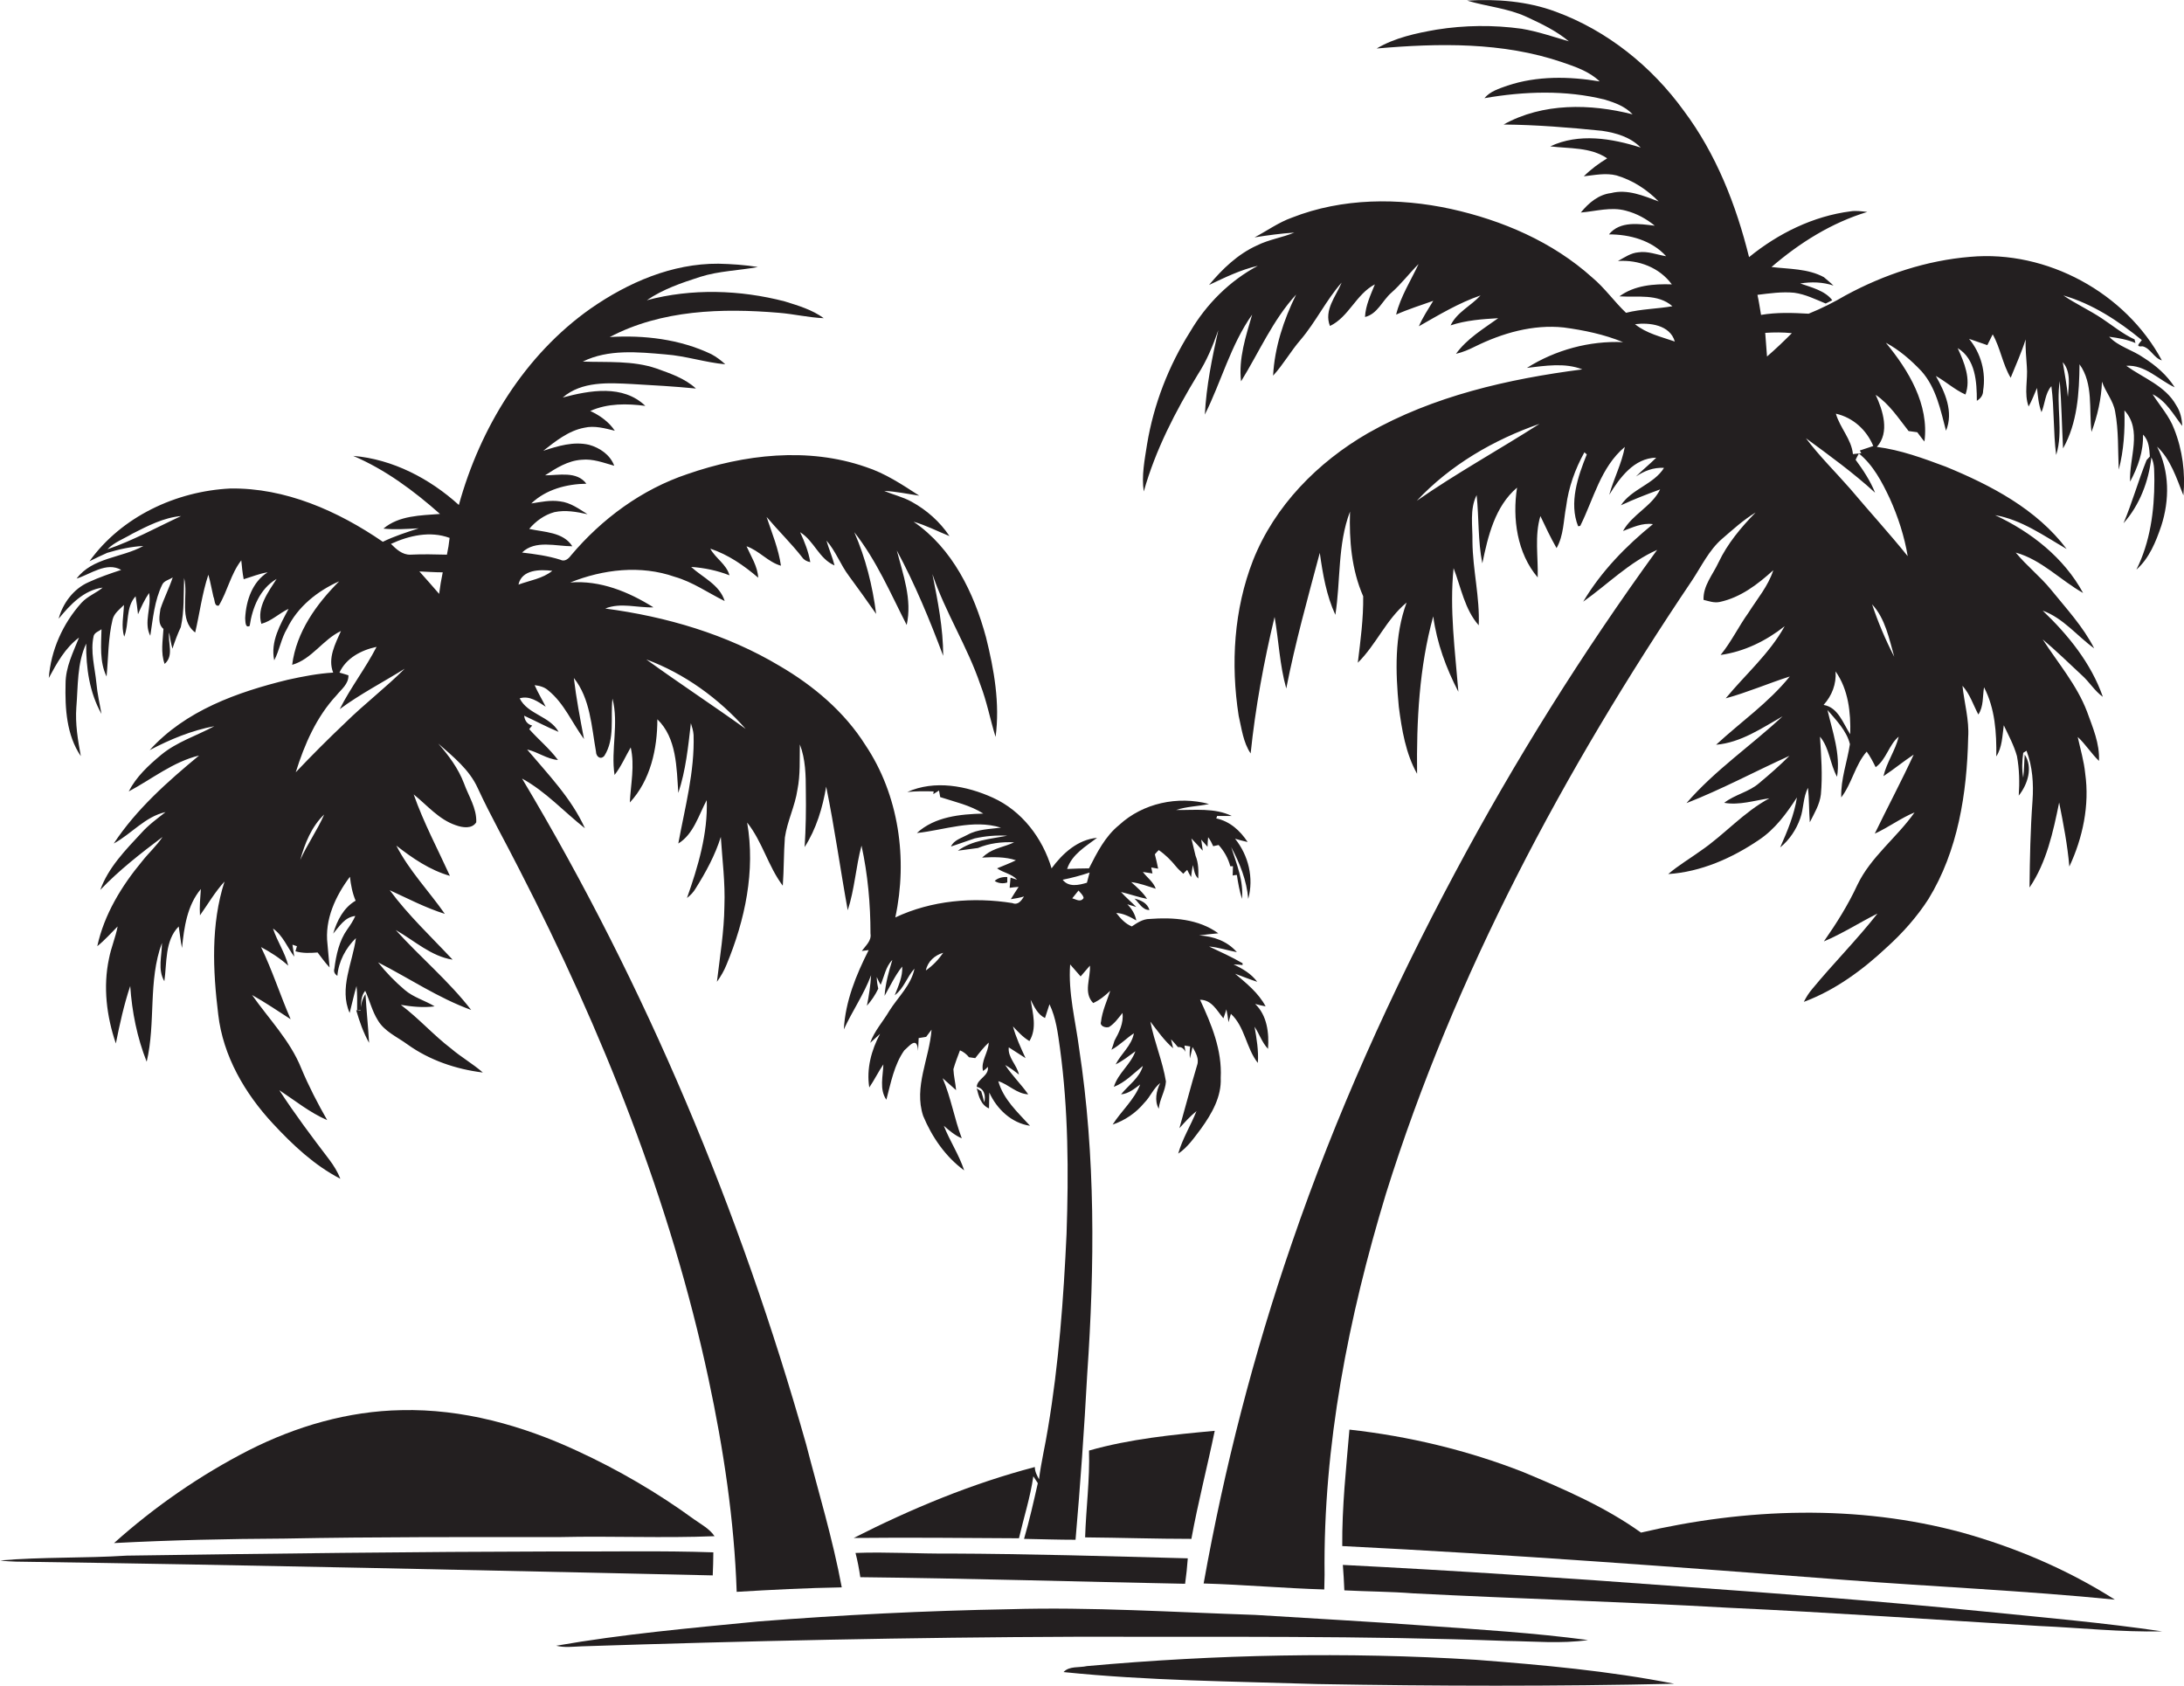
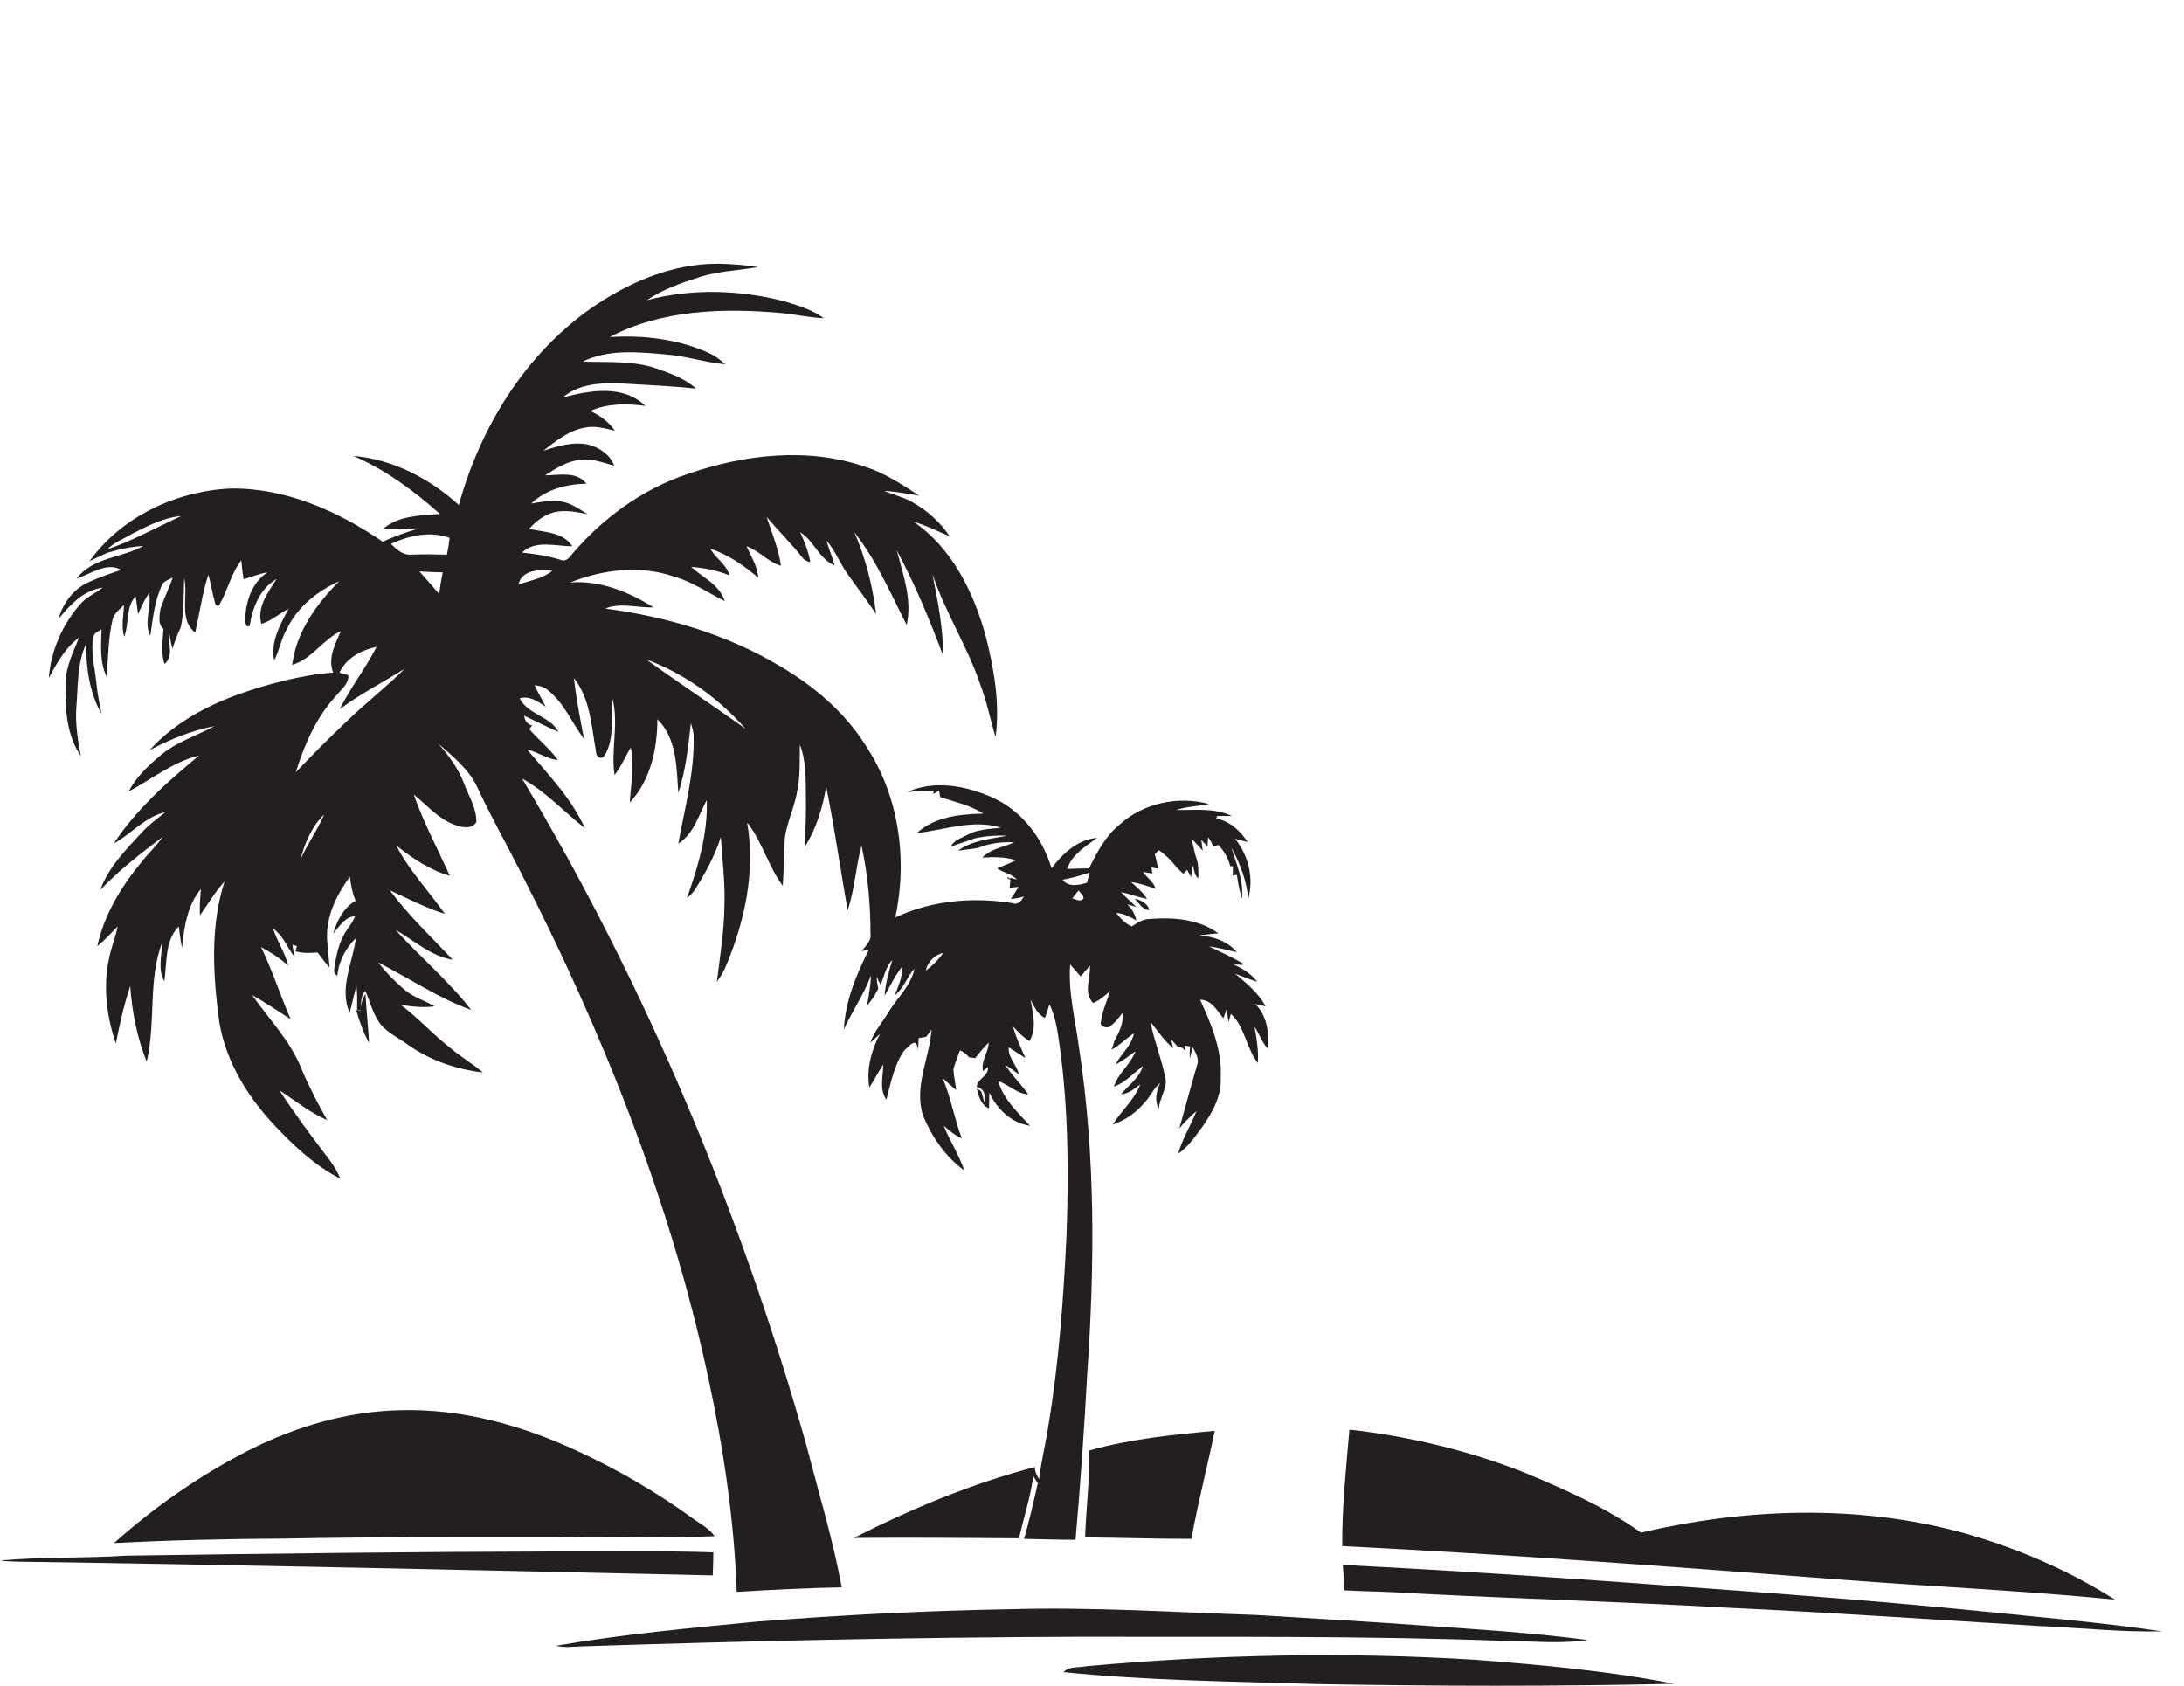
<svg xmlns="http://www.w3.org/2000/svg" version="1.1" id="Layer_1" x="0px" y="0px" viewBox="0 0 729.6 563.2" enable-background="new 0 0 729.6 563.2" xml:space="preserve">
  <g>
-     <path fill="#231F20" d="M729.4,165.5c0.7-7.5-0.3-15.2-3.1-22.2c-1.6-4.3-4.8-7.8-7.2-11.6c4.5,2.2,7,6.8,9.9,10.6   c-0.1-2.4-0.6-4.8-2-6.9c-3.6-6.5-11-9.1-16.7-13.2c6.4-0.4,10.8,4.7,16.2,7.2c-2.6-4.1-6.3-7.3-10.4-9.9c-3.7-2.6-8.4-3.7-11.5-7   c3,0.4,6,0.9,8.8,2.1c-0.1-0.3-0.3-0.9-0.3-1.2c-3.9-1.8-7.3-4.6-10.9-7c-4.2-2.8-8.8-4.9-12.9-7.7c9.7,2.8,18.4,8.5,26.2,14.9   c-0.4,0.8-2.6,2.4,0.3,2.1c2.7,0.7,3.7,3.9,6.4,4.7c-12.1-22.6-38.4-36.9-64-34.6c-14.6,1.2-28.8,5.9-41.7,12.9   c-3.9,2.3-8.1,4.4-12.3,6.1c-5.3-0.3-10.6-0.5-15.9,0.4c-0.4-2.3-0.7-4.5-1.2-6.7c4.1-0.5,8.2-1.1,12.3-0.7   c3.7,0.5,7.1,2.2,10.5,3.6c0.5-0.3,1.7-0.8,2.2-1.1c-2.4-3.2-7-4.3-10.7-5.6c3.7-0.6,7.5-0.5,11.1,0.7c-1-1-2.2-1.9-3.2-2.8   c-5.3-2.9-11.7-2.7-17.5-3.4c9.4-8.1,20.1-14.8,32-18.4c-1.9-0.2-3.8-0.5-5.6-0.2c-12.5,1.6-24.2,7.4-33.9,15.3   C580,68.5,573.3,51.4,562.5,37c-10.7-14.8-25.6-26.8-42.8-33.1c-9.4-3.5-19.7-4.3-29.6-3.7c6.6,2,13.5,2.5,19.8,5.4   c5,2.3,10,4.7,14.2,8.2c-5.2-1.5-10.4-3.3-15.8-4.2c-9.4-1.3-19-1.2-28.4,0.3c-6.9,1.2-13.9,2.7-20,6.3c20.7-1.8,42.1-2.2,62,4.6   c4.4,1.5,9.1,3.1,12.5,6.4c-10.2-1.7-20.9-1.9-30.8,1.4c-2.8,1-5.8,1.9-7.7,4.2c13.3-2.3,27.1-2.8,40.3,0.5c3.3,1,6.8,2.3,9.2,4.9   c-14.1-3.6-30-3.9-43.1,3.4c11,0.1,22,1,32.9,2.1c4.7,0.7,9.5,2.1,12.9,5.6c-9.7-3.1-20.7-4.9-30.2-0.4c6.4,0.8,13.4,0.2,19,4   c-2.8,1.7-5.5,3.7-7.8,6c3.6-0.4,7.3-1.2,10.9-0.3c5.4,1.6,10.2,4.7,14.1,8.7c-5.1-1.9-10.4-4.2-15.9-2.8   c-4.2,0.5-7.5,3.3-10.1,6.5c5-0.4,10.1-2,15.1-0.6c3.5,0.9,6.8,2.7,9.6,5c-5.1-0.6-11.6-1.7-15.3,2.9c7,0,14.3,2,19.1,7.3   c-3.1-0.5-6.2-1.8-9.3-1.3c-2.5,0.2-4.6,1.7-6.8,2.9c6.9-0.5,13.9,2.2,18,7.8c-6-0.2-12.5,0.3-17.5,4c5.9,0.4,12.8-1,17.7,3.3   c-5.1,0.9-10.4,0.9-15.5,2.2c-4-3.8-7.1-8.3-11.3-11.8c-13.2-11.9-30-19.1-47.2-22.9c-17.5-3.8-36.3-3.7-53.1,2.9   c-4.5,1.6-8.3,4.4-12.5,6.6c4.4-0.7,8.8-1.3,13.3-1.6c-4.1,1.7-8.5,2.3-12.5,4.3c-6.4,2.9-11.6,7.9-16,13.2   c5.3-2.5,10.6-5.1,16.3-6.4c-9.4,5-17.2,12.8-22.6,22c-7.2,11.4-12.2,24.3-14.4,37.6c-0.8,5.2-1.9,10.5-1.1,15.8   c3.9-13.9,10.6-26.8,18-39c3-4.6,5.1-9.7,6.9-14.9c-2.1,9.3-4,18.7-4.5,28.2c5.5-11,8.6-23.2,15.8-33.4c-2.1,7.2-4.6,14.7-3.7,22.3   c6-9.7,10.6-20.5,18.4-29c-4.2,8.5-7.2,17.7-7.7,27.1c3.4-3.7,5.9-8.2,9.2-12c5.1-6,8.5-13.2,13.7-19.1c-1.9,4.6-6,9.2-3.9,14.5   c6.3-3,8.7-10.6,15-13.9c-1.4,3.5-3.1,7-3.3,10.9c4.2-1,5.8-5.5,8.8-8.1c3.3-2.9,6-6.5,9.1-9.6c-2.6,5.6-6,10.8-7.5,16.9   c4-1.8,8.2-3.1,12.4-4.6c-1.7,2.8-3.5,5.5-4.8,8.5c6.7-3.8,13.3-7.8,20.6-10.3c-3.2,3.5-7.9,5.6-10,10c5.1-1.7,10.6-2.1,15.9-2.4   c-5,3.6-10.4,6.8-14.1,11.9c2.2-0.5,4.3-1.4,6.3-2.4c9.1-4.5,19.4-7.5,29.7-6.4c6.7,0.9,13.5,2.3,19.8,4.9   c-11.2-0.5-22.6,2.6-32.1,8.6c6.1-0.7,12.7-1.8,18.5,0.5c-24.8,3.2-49.8,8.9-71.6,21.3c-16.8,9.7-31.2,24.3-38.4,42.5   c-6.4,16.4-7.5,34.6-4.8,51.9c1,4.3,1.5,8.9,4,12.6c1.6-15.4,4.4-30.6,8-45.6c1.4,8,1.7,16.1,3.9,23.9c3-15.3,7.2-30.3,11.2-45.3   c1,7.1,2.2,14.2,5.2,20.7c1.8-11.4,0.7-23.5,4.9-34.5c-0.3,9.6,0.5,19.4,4.4,28.3c0.1,7.4-0.9,14.8-1.8,22.2   c6.2-6.1,9.5-14.5,16.3-20.1c-4.1,11.1-3.7,23.2-2.6,34.8c1,7.7,2.3,15.6,6.1,22.4c-0.2-17.6,0.7-35.6,5.4-52.6   c1.2,8.9,4.3,17.3,8.4,25.2c-1.1-13.7-3-27.5-1.6-41.3c2.5,6.5,3.7,13.8,8.4,19.1c0.4-9.3-2-18.5-2.1-27.9c0.1-5.2-1-10.8,1.4-15.6   c0.8,7.6,0.4,15.3,1.9,22.8c1.9-9.1,4.2-19,11.6-25.3c-1.6,10.3,0,21.9,6.9,30c0.2-6.8-1.1-13.9,0.9-20.5c1.7,3.6,3.4,7.2,5.4,10.7   c2.4-4.2,2.3-9.2,3.2-13.9c0.8-6.4,3-12.5,6.1-18.1c0.2,0.2,0.6,0.5,0.8,0.7c-3,7.4-6,16.2-2.9,24c0.2,0,0.6-0.1,0.7-0.1   c4.5-9,6.8-19.6,14.9-26.4c-1,5.5-3.7,10.6-5.2,16c3.5-5.7,8.3-12.3,15.7-12.4c-2.2,2.2-4.6,4.1-6.8,6.3c2.8-1.9,5.9-3.1,9.4-2.9   c-3.4,5.5-10.8,7-14.4,12.5c4.3-2,8.7-3.7,13.1-5.3c-2.8,5.7-9.3,8.3-12.4,13.9c3.2-1.2,6.4-2.8,10-2.3c-9,7.3-17.3,15.8-23.3,25.9   c8.2-5.8,15.4-13.2,24.7-17.3c-25,34.4-47.6,70.5-67.6,108c-21.2,39.7-39.8,80.9-54.4,123.5c-12.8,37.1-22.6,75.2-29.5,113.8   c13.5,0.4,26.9,1.6,40.3,2c0-1.6,0.1-3.3,0.1-4.9c-0.5-43.2,8-86.1,20.5-127.3c22.9-73.2,59.5-141.4,102.2-204.8   c3.2-4.8,5.7-10.2,10.1-14c3.6-3.1,7.1-6.3,11.2-8.8c-4.9,5-9.4,10.4-12.4,16.7c-1.9,4.1-5.2,7.8-5,12.5c1.7,0.4,3.5,1.1,5.4,0.7   c7-1.5,12.7-5.9,17.9-10.6c-1.7,5.3-5.4,9.6-8.3,14.2c-3.3,4.6-5.7,9.7-9.3,14.1c7.9-1.1,15.2-4.7,21.4-9.6   c-5.1,9.2-13.1,16.1-19.7,24.1c7.3-2,14.2-5,21.4-7.3c-7.1,8.8-16.4,15.2-24.6,22.8c8.2-0.7,15.2-5.5,22.2-9.5   c-10.5,9.8-22.6,18-32.1,29c11.8-4.6,22.9-10.6,34.4-15.8c-3.2,3.2-6.6,6.2-10.1,9.1c-3.4,3-8.1,3.8-11.7,6.6   c5.1,0.9,10.1-0.8,15.1-1.5c-8.6,4.6-15,12.1-22.9,17.5c-3.6,2.6-7.5,4.9-10.9,7.8c10.9-0.7,21.3-5.3,30.3-11.4   c5.4-3.6,9.2-8.8,12.7-14.2c-0.9,5.8-3.2,11.3-5.6,16.7c3.1-2.5,5.4-6,6.7-9.7c1.2-3.3,0.9-7,2.6-10.2c0.4,3.8,0.3,7.7,0.6,11.5   c1.5-3,3.3-5.9,3.7-9.3c0.6-6.4,0.1-12.9-0.3-19.3c3.2,3.8,3.3,9.1,5.7,13.4c1.2-7.6-1.5-15-3.2-22.3c2.9,3.4,6.4,6.9,7.5,11.4   c-0.9,5.9-3.1,11.7-2.9,17.8c3.6-4.7,4.6-10.8,8.5-15.3c1.2,1.6,2.1,3.4,3,5.2c3.6-2.6,4.4-7.5,7.7-10.2c-1.1,4.6-4,8.5-5.1,13.2   c3.5-2.3,6.6-4.9,10.1-7.2c-4.1,8.9-8.7,17.5-13,26.4c4.6-2.1,8.7-5.2,13.3-7.1c-5.9,8.4-14.6,14.8-19.1,24.2   c-3.1,6.7-7,12.9-11.2,18.9c6.2-2.6,11.9-6.3,17.9-9.3c-6.9,8.8-14.8,16.7-21.8,25.2c-1.1,1.3-2,2.7-2.8,4.3   c10.5-3.9,19.7-10.7,27.8-18.3c5.2-4.7,10-10.1,13.8-16c9.9-16.1,12.9-35.4,13.3-54c0.4-5.9-1.3-11.5-1.9-17.3   c2.5,2.8,3.6,6.4,5.3,9.6c1.8-2.7,1.4-6.1,1.9-9.1c3.7,7.1,4.2,15.2,4.1,23.1c2-3.1,2-6.9,2.5-10.4c1.6,3.4,3.4,6.7,4.4,10.3   c0.8,4.3,0.9,8.8,0.6,13.2c3-3.8,4.8-9.4,2-13.7c-0.2,2.5-0.2,5.1-0.5,7.7c-0.5-2.7-0.4-5.5,0-8.3c0.3-0.2,0.8-0.5,1.1-0.7   c2,5.3,2.4,11,2,16.7c-0.7,9.6-0.9,19.3-1,29c5.7-8.4,7.9-18.6,9.9-28.4c1.4,7.1,2.8,14.2,3.4,21.4c4.5-9.6,6.8-20.5,5.3-31.1   c-0.4-4.1-1.6-8.1-2.5-12.2c2.6,2.4,4.5,5.5,7.1,8c0.3-5.8-2.1-11.2-4-16.5c-3.4-8.9-9.7-16.2-14.8-24.1c4.5,3.8,8.7,7.9,13,11.9   c2.6,2.3,4.3,5.3,7.1,7.3c-3.9-11.2-11.6-20.7-20.1-28.8c6.9,2.5,11.4,8.4,17.2,12.6c-3.7-7.3-9.4-13.4-14.5-19.7   c-3.6-4.4-8.1-7.9-11.7-12.3c8.6,2.4,14.9,9.2,22.5,13.5c-6.4-11.8-17.4-20.4-29.4-26c8.8,1.5,16.3,6.9,23.9,11.3   c-10-13.3-25.3-21.3-40.4-27.5c-7.5-2.8-15.1-5.6-23-6.6c4.4-4.9,2-12.2-0.4-17.4c4.6,3.1,7.6,7.8,11,12.1c0.7,0.1,2.2,0.3,2.9,0.4   c0.8,1,1.5,2.1,2.4,3.1c1.6-12.4-5.3-23.8-12.9-33c4.5,2.4,8.4,5.8,11.9,9.5c4.9,5.5,6.4,13,8.2,19.9c2.6-6.3-0.3-12.8-3.4-18.3   c3.4,1.9,6.3,4.6,9.9,6.2c1.9-5.2-0.4-10.7-2.6-15.5c6,3.6,6.4,11.4,6.4,17.6c1.3-0.8,2.1-1.9,2.1-3.4c1-6.1-0.7-12.5-4.7-17.3   c2,0.7,4.1,1.4,6.1,2.1c0.6-1.2,1.2-2.4,1.8-3.6c2.6,4.6,3.3,10,6,14.5c1.7-4.2,3.6-8.4,5-12.8c-0.1,3,0.2,6,0.4,9   c0.4,4.5-1,9,0.6,13.4c1.1-2,1.9-4.1,2.8-6.2c0.3,2.7,0.5,5.5,1.5,8.1c1.2-2.9,1.2-6.3,3.3-8.7c1,7.6,0.6,15.3,1.6,23   c2.5-8-0.1-16.5,1.2-24.7c0.6,7.5,0.7,15,1.1,22.5c4.8-8.5,5.4-18.5,5.5-28.1c4.7,6.5,3.1,15.1,4,22.6c2-5.4,3.3-11.1,3.5-16.8   c1.2,3.5,3.8,6.4,4.4,10c1.2,6.4,0.9,12.9,1.2,19.4c1.7-6.4,2.1-13.2,1.9-19.8c6.1,6.6,1.5,16,1.9,23.8c2.6-4.8,4.5-10.2,4.3-15.7   c2,1.9,2.1,4.7,2.3,7.3c-0.3,0.3-0.8,0.9-1.1,1.2c-2.8,7-4.8,14.2-7.7,21.1c5.4-6.1,8.4-14,9.3-22c1.2,2.4,0.9,5.1,1,7.7   c0,10.2-1.4,20.6-6,29.8c4.3-3.8,6.5-9.3,8.3-14.6c2.8-8.6,2.8-18.3-1.4-26.5C725.1,153.4,727.1,159.7,729.4,165.5z M473.3,167.3   c11.1-11.9,25.7-20.4,41-25.7C500.7,150.3,486.5,158.1,473.3,167.3z M546.2,108.3c4.8-0.6,11.7,0.2,13.3,5.8   C554.9,112.5,550,111.4,546.2,108.3z M590.3,119.1c-0.2-2.6-0.4-5.3-0.6-7.9c3-0.2,5.9-0.2,8.9,0.1   C595.9,114,593.2,116.6,590.3,119.1z M625.8,149c-1.5,0.5-3,1-4.5,1.5l0.5,0.9c-0.9,0.1-1.9,0.2-2.8,0.3c-0.5-5-4.3-8.7-5.7-13.5   C619.1,139.5,623.6,143.7,625.8,149z M618.1,245.3c-2.4-3.6-4-9-8.9-9.8c2.8-3.1,4.3-7,4-11.2C617.5,230.4,618.3,238,618.1,245.3z    M625.4,201.9c4.4,4.7,5.7,11.5,7.4,17.5C629.9,213.8,627.4,207.9,625.4,201.9z M631.3,166.5c2.8,6.2,4.9,12.7,6,19.3   c-6.2-7.7-12.9-15-19.2-22.5c-4.9-5.6-10.3-10.9-14.8-16.9c7.9,5.8,15.9,11.6,23.1,18.2c-1.6-4-4-7.6-6.5-11   c0.3-0.7,0.7-1.4,1.1-2.1C625.8,155.4,628.7,161,631.3,166.5z M690.8,132.6c-0.3-3.9-1.1-7.8-1.7-11.6   C691.9,124.2,691.1,128.7,690.8,132.6z" />
    <path fill="#231F20" d="M27.2,201.4c-6.2,6.9-10.2,15.8-10.9,25.1c2.7-5,5.5-10.1,10.1-13.5c-2,5-4.5,9.9-4.5,15.4   c-0.2,8.2,0.3,17.2,5.1,24.2c-1-5.4-1.9-10.8-1.5-16.3c0.6-7.1,0.2-14.7,3.3-21.3c-0.1,8.1,1.1,16.4,5.1,23.5   c-0.6-3.4-1.4-6.8-1.7-10.3c-0.5-5.2-2.1-10.6-0.9-15.8c0.4-1.2,1.8-1.5,2.6-2.2c-0.1,5.2-0.7,10.9,1.7,15.8c0.6-6.3,0.5-12.8,2-19   c0.5-2.1,2.3-3.4,3.8-4.9c-0.1,3.5-1,7.2,0.1,10.6c1.7-4.4,0.4-9.8,3.8-13.5c0.3,2,0.6,4,0.8,6c1.1-2.5,2.2-4.9,3.7-7.1   c0.9,4.8-1.9,9.8,0.4,14.3c0.9-5.8,1.4-11.8,4-17.1c0.6-1.3,2.3-1.6,3.5-2.4c-1.2,3.6-2.9,6.9-4.1,10.5c-0.3,2.2-1,5,1,6.7   c-0.2,3.9-1,7.9,0.4,11.7c3.2-2.8,1-7,1.5-10.5c0.3,1.8,0.6,3.6,1.1,5.4c0.8-2.4,1.7-4.9,2.8-7.2c1.2-5.4,0.9-11,1.1-16.4   c1.5,5.9-1.9,13.9,3.7,18.2c1.5-6.4,2.3-13,4.4-19.3c0.7,2.4,1.1,4.9,1.7,7.4c0.5,0.9,0.2,3.3,1.8,2.9c2.9-4.8,4-10.6,7.5-15.1   c0.2,2.1,0.4,4.2,0.8,6.3c2.7-0.8,5.3-1.9,8-2.3c-5.1,3.2-7.2,9.4-7.5,15.3c0.1,0.8-0.1,3.5,1.5,2.6c0.9-6.1,3.4-12.4,9-15.7   c-2.8,4.4-6.7,9.5-5.1,15c3.4-0.9,5.9-3.5,9.1-5c-2.8,5.3-6.1,10.9-4.8,17.2c1.8-3.4,2.3-7.3,4.3-10.6c3.5-7.3,10.2-12.6,17.4-15.8   c-7.6,7.6-14.3,16.9-15.7,27.9c6.6-1.9,10.2-8.4,16.3-11.3c-1.9,4.3-4.5,9.1-2.6,13.9c-5.1,0.3-10.2,1.3-15.2,2.4   c-16.8,4.1-34.2,10.3-46.1,23.5c6.8-3.6,14.1-6.6,21.6-8c-5.9,3.2-12.5,5.2-17.8,9.6c-4.2,3.5-8.3,7.3-10.8,12.2   c7.7-4.1,14.8-9.9,23.5-12C56,261.1,45.6,270.3,38,281.8c5.9-3.2,10.5-9,17.3-10.5c-2.8,2.2-5.7,4.3-8.1,7   c-5.3,5.7-11,11.5-13.7,19c6.3-6.6,13.5-12.2,20.8-17.7c-2,3-4.6,5.3-6.8,8.1c-6.9,8.3-12.7,17.8-15,28.4c2.5-2,4.6-4.4,6.8-6.6   c-0.7,3.7-2.2,7.1-2.9,10.8c-2,9.4-0.8,19.2,2.3,28.3c1.3-6.5,2.7-12.9,4.8-19.2c0.6,8.7,2.3,17.2,5.5,25.3   c3.1-13.1,0.4-27,5.1-39.7c0,4.3-1.5,8.9,0.8,12.8c0.9-6.2,0.1-13.5,4.8-18.3c0.4,2.4,0.6,4.8,1.1,7.2c0.7-6.9,1.7-14.2,6.3-19.7   c-0.2,2.9-0.5,5.8-0.3,8.8c2.7-3.8,5-7.8,8.2-11.3c-4.6,14.3-3.9,29.7-2.1,44.4c1.6,13.9,8.9,26.4,18.3,36.5   c6.6,7.1,13.8,13.9,22.5,18.4c-0.9-2.3-2.2-4.4-3.7-6.4c-5.8-7.6-11.5-15.2-16.7-23.2c5.3,3.5,10.2,7.5,16,10   c-3.2-5.6-6.2-11.4-8.7-17.4c-3.7-9.2-10.8-16.4-16.4-24.4c4.4,2.5,8.6,5.3,12.9,8.1c-3.5-8-6.1-16.3-9.9-24.1   c3.2,1.7,6.3,3.7,9.1,6.2c-1.1-4.4-3.7-8.1-5.1-12.4c3.3,2.3,4.8,6.3,7.1,9.4l-0.6-4c0.4,0.1,1.1,0.4,1.5,0.5   c-0.1,0.4-0.4,1.3-0.5,1.7c2.4,0.7,4.9,0.6,7.4,0.4c1.3,1.7,2.5,3.4,4,5c-0.2-2.6-0.5-5.2-0.7-7.8c-1-8.2,2.7-16.1,7.5-22.5   c0.3,2.7,0.8,5.4,1.9,8c-4,2.3-6.2,6.6-7.5,11c2.1-2.4,3.8-5.5,7.4-5.9c-0.7,1.6-1.7,3.1-2.7,4.5c-2.7,3.8-3.7,8.5-4.3,13.1   c-0.3,1,0.1,1.8,1,2.4c0.4-4.8,2.8-9.3,6.2-12.6c-1.1,8.2-5.7,16.8-2.1,25c0.8-3,1.4-6,2.3-9c0.3,2.7,0.2,5.5,0.2,8.2l1.3-0.2   c0-2.2-0.1-4.6,1.4-6.4c1.5,3.2,2.3,6.8,4.2,9.8c2.2,3.8,6.5,5.6,9.9,8.1c7.4,5.3,16.2,8.3,25.2,9.4c-3.3-2.9-7.2-5.1-10.6-8   c-5.9-4.5-10.8-10.1-16.8-14.6c3.7,0.6,7.5,1,11.3,0.5c-3.3-2-7.1-3-10-5.5c-3.3-2.8-6.3-5.9-8.9-9.2c10.4,5.3,20.1,11.9,31.1,15.9   c-7.5-9.7-17-17.6-25.2-26.7c6.2,3.5,11.8,8.8,19,9.9c-7.1-7.6-14.8-14.8-21-23.2c6.1,2.8,12,5.9,18.4,7.9   c-5.3-7.6-11.9-14.4-16.2-22.8c5.4,4.2,11.2,8.2,17.9,10.1c-4.1-9-8.8-17.8-12.1-27.2c4.5,3.6,8.4,8.4,14.1,10.3   c2.2,0.8,5.4,1.3,6.8-1c0.2-4.7-2.6-8.8-4.1-13c-1.9-5-5.1-9.3-8.6-13.3c5,4.4,10.4,8.7,13.2,14.9c4.3,9.3,9.3,18.1,13.9,27.2   c27.7,53.9,50.5,110.8,63.2,170.2c5,23.4,8.6,47.2,9.4,71.1c11.7-0.7,23.4-1.3,35.1-1.5c-3-16.2-7.8-31.9-11.9-47.8   c-22-77.8-53.4-153-94.9-222.4c7.9,4.3,14,11.1,21,16.6c-4.5-10-12.3-18-19.3-26.3c3.6,0.8,6.6,3.2,10.3,3.5   c-2.8-3.8-6.5-6.8-9.6-10.3c0.3-0.4,0.6-0.8,1-1.2c-1.6-0.4-2.5-1.6-2.7-3.3c3.9,1.8,7.6,3.8,11.5,5.4c-2.9-5.3-10.3-5.8-13-11.2   c3.3-1,6.1,1.1,8.7,2.8c-1.2-2.4-2.6-4.7-3.7-7.2c1.6,0.2,3.3,0.6,4.6,1.8c5.3,4.3,7.9,10.8,11.9,16.2c-1.3-6.8-2.6-13.6-3.4-20.4   c5.5,6.9,5.9,16.2,7.4,24.6c0,1.6,1.5,2.9,2.8,1.4c3.6-5.7,2-12.7,2.7-19.1c2.2,8.4-0.6,17.1,0.7,25.5c2.2-2.8,3.6-6.1,5.4-9.2   c1.4,6.1,0,12.3-0.3,18.4c6.9-7.4,9.2-17.9,9.2-27.8c6.5,6.3,6.4,16.1,7,24.6c2.5-7.5,3.3-15.5,4.2-23.3c0.4,1.3,0.8,2.5,0.9,3.9   c0.4,12.3-2.9,24.3-5.1,36.3c5.1-3.1,6.8-9.5,9.5-14.5c0.4,11.2-2.9,22.2-6.6,32.7c1.2-0.9,2.2-2,2.9-3.2   c3.4-5.4,6.5-11.1,8.4-17.2c0.5,7.7,1.5,15.3,1.2,23.1c-0.1,8.5-1.5,16.9-2.5,25.3c1.3-1.8,2.4-3.7,3.2-5.7   c6.2-14.9,9.7-31.4,6.9-47.5c5.1,6.4,7,14.6,11.9,21.1c0.4-5.4,0.3-10.8,0.7-16.1c0.8-5.5,3.4-10.5,4.2-16c1-5,0.7-10.1,0.8-15.1   c1.9,4.9,2,10.3,2,15.5c0.1,6.3,0,12.6-0.4,18.8c3.9-6.1,6-13.1,7.2-20.2c2.8,13.7,4.7,27.5,7.2,41.3c2.3-7,2.7-14.5,4.6-21.6   c2.1,9.6,3,19.5,3,29.4c0.4,2.4-1.6,4-2.9,5.8l2.3-0.3c-4.2,8.3-7.8,17.1-8.3,26.5c2.8-6.1,6.7-11.7,9.1-18.1   c-0.2,3.4-0.7,6.8-1.4,10.2c1.5-1.7,2.8-3.6,3.8-5.7c-0.3-1.3-0.5-2.6-0.5-3.9c0.4,0.9,0.8,1.8,1.3,2.6c1.2-2.8,1.7-6.1,3.9-8.3   c-1.2,3.9-2.3,7.9-2.6,12c1.9-3.3,3.5-6.8,5.9-9.8c0.2,3.4-1.3,6.5-2.5,9.6c3.1-2.3,4.1-6.2,6.6-8.9c-1.1,5.5-5.5,9.5-8.4,14.1   c-2.1,3.6-5,6.7-6.4,10.7l3.3-3c-2.9,5.4-4.6,11.7-3.6,17.9c1.7-2.5,3-5.2,4.7-7.7c-0.1,3.9-1.4,8.3,1,11.8   c1.5-5.6,2.6-11.7,6-16.5c1.5-1.2,4.3-5.1,4.6,0.2c0-1.1,0.2-3.3,0.2-4.3c0.6-0.1,1.8-0.3,2.5-0.4c0.6-0.8,1.2-1.6,1.8-2.4   c-0.7,9.6-6,19.1-2.8,28.8c2.9,7,7.5,13.7,13.7,18.2c-1.7-5.2-4.8-9.8-6.8-14.9c1.8,1.6,3.7,3.2,6,4.2c-2.5-6.6-3.6-13.6-6.4-20.1   c1.5,1.3,3,2.7,4.5,4c-0.2-2.4-0.8-4.7-0.9-7c0.6-2.1,1.4-4.2,2.2-6.3c1.2,0.5,2.2,1.3,3,2.3c0.5,0.1,1.6,0.2,2.1,0.3   c1.4-1.8,2.8-3.6,4.5-5.2c-0.1,3.3-2.7,6.2-1.9,9.5c0.6-0.4,1.1-0.8,1.6-1.4c0.5,3.1-3.6,4-3.7,6.7c2.5,0.5,3.1,3,2.5,5.2   c-0.2-0.9-0.7-2.8-1-3.7l-1.5-1c0.6,2.5,1.4,5.6,4.1,6.7c0-1.8,0.1-3.5,0.1-5.3c2.5,5.5,7.4,10.2,13.6,11.1   c-4.1-4.5-8.9-8.8-10.6-14.9c3.5,1.1,6.1,4.2,10,4.4c-2.4-3.4-5.4-6.3-7.7-9.8c1.6,0.9,3.1,2,4.6,3.2c-0.7-3.3-3.8-5.7-3.4-9.1   c1.9,1.2,3.7,2.4,5.6,3.6c-1.6-3.5-3.2-6.9-4.2-10.6c1.7,1.8,3.3,3.6,5.5,4.9c2.6-4.3,1.1-9.3,0.4-13.8c1.2,2.3,2.3,4.9,4.8,6.1   c0.5-1.5,1-3.1,1.5-4.6c2.2,4.6,2.8,9.7,3.5,14.7c2.8,20.6,2.9,41.4,2.2,62c-1,21.7-2.6,43.5-6.2,64.9c-0.9,5.7-2.3,11.4-3,17.1   c-0.7-1.3-1.4-2.6-1.4-4.1c-21,5.5-41.2,13.9-60.5,23.7c18.4-0.2,36.8,0,55.2,0.1c1.6-6.9,3.8-13.7,4.8-20.7c0.5,0.8,1,1.5,1.5,2.3   c-1.4,6.2-2.8,12.4-4.6,18.6c5.7,0.1,11.5,0.3,17.2,0.3c1.6-18.4,2.9-36.8,3.9-55.3c2.5-36.2,2.8-72.8-2.7-108.8   c-1.2-9.3-3.7-18.6-3-28.1c1.2,1.3,2.3,2.7,3.5,4c1-1.2,2.1-2.4,3.1-3.6c0.3,4.2-2.3,9,1.1,12.5c2.2-1,4-2.5,5.7-4.1   c-1.1,3.4-2.7,6.8-3.1,10.4c-0.5,1.4,1.6,2.1,2.7,1.7c1.9-1.2,3.1-3,4.5-4.7c0.4,3.4-1.1,6.4-2.7,9.3c-0.3,1-0.6,2-1,3   c2.8-1.5,4.9-3.8,7.5-5.5c-0.8,4.2-4.3,6.8-6.1,10.4c2.4-1.2,4.4-2.8,6.6-4.4c-1.6,4.5-5.8,7.3-7.2,11.9c3.8-1.5,6.6-4.5,9.7-7   c-1.1,4-4.8,6.4-7.3,9.5c2.5-0.2,4.5-1.9,6.4-3.3c-2,5.2-6.3,8.8-9.2,13.4c4.1-1.4,7.8-3.9,10.6-7.3c2-2,3-4.8,5.3-6.6   c-1.3,2.6-2,5.9-0.5,8.6c0.3-3.2,2.2-5.9,2.4-9.1c-1.1-6.8-3.9-13.2-5.2-20c2.4,3.1,4.6,6.3,7.6,8.9c-0.2-0.8-0.5-2.3-0.7-3   c0.6,0.6,1.7,1.9,2.3,2.6c1.2-0.1,2,0.5,2.5,1.6c-0.1-0.5-0.2-1.6-0.3-2.1c0.5,0.1,1.5,0.2,1.9,0.3c-0.2,1.3-0.2,2.7-0.1,4   c0.2-0.9,0.7-2.8,0.9-3.8c1,1.8,2.3,3.9,1.5,6.1c-2.1,7-3.9,14-5.9,21c1.8-2,3.6-4,5.7-5.7c-1.9,4.8-4.7,9.2-6.1,14.2   c3.2-2.1,5.3-5.3,7.6-8.3c3.6-5,6.9-10.7,6.6-17c0.5-9.3-3.1-17.9-6.9-26.1c3.9,0,5.6,3.6,7.8,6.2c0.3-0.8,0.8-2.3,1-3   c0.3,1.4,0.5,2.8,0.7,4.3c0.2-0.7,0.6-2.1,0.8-2.8c4.7,4.3,5.1,11.5,9,16.4c0.3-4.1-0.4-8.1-1.1-12.1c1.6,2.4,2.5,5.3,4.5,7.4   c0.4-5.3-0.3-11.2-4.3-15c1.2,0.3,2.3,0.6,3.5,0.8c-2.4-4.5-6.4-7.7-10.2-10.9c2.5,0.9,4.9,1.9,7.4,2.7c-2-2.7-4.9-4.4-7.9-5.8   c0.8,0,2.3,0.1,3,0.2l0-0.6c-3.6-2.1-7.4-3.8-11.2-5.6c3.2,0.3,6.2,1.3,9.3,1.9c-3.2-3.7-7.8-5.3-12.6-5.6c2.1-0.3,4.3-0.5,6.4-0.7   c-6.6-4.8-15.1-5.4-22.9-4.8c-2.3,0-4.2,1.3-6,2.5c-2.2-0.9-3.8-2.7-5.2-4.5c2.4,0.1,4.6,1.3,6.7,2.5c-0.4-2.1-1.5-3.9-3-5.4l3,0.9   c-1.7-1.7-3.5-3.2-5.1-5c2.9,0.7,5.7,1.7,8.7,2.3c-1.4-2.2-3.4-3.9-5.3-5.6c2.8,0.3,5.5,1.4,8.2,2.2c-0.8-2.3-2.9-3.7-4.3-5.6   c0.8,0.1,2.4,0.4,3.2,0.5c-0.1-0.5-0.3-1.5-0.4-2c0.6,0.1,1.8,0.3,2.3,0.4c-0.3-1.6-0.7-3.2-1.1-4.8c0.3-0.4,1-1.1,1.3-1.4   c2.2,1.5,4.1,3.4,5.8,5.5c0.7,0.9,1.6,1.6,2.4,2.4c0.3-0.3,0.9-1,1.3-1.3c0.3,0.6,0.9,1.8,1.3,2.4c0.1-1,0.4-3,0.6-4   c0.4,1.6,0.5,3.3,1.8,4.5c0.1-2.6,0.1-5.2-0.9-7.6c-0.4-1.9-1-3.9-1.4-5.8c1.3,1.4,2.6,2.7,3.8,4.1c-0.1-0.9-0.4-2.8-0.5-3.7   c0.5,0.6,1.6,1.8,2.1,2.4c0-0.8,0.1-2.4,0.2-3.2c0.7,0.9,1.2,1.9,1.7,3c0.4-0.1,1.3-0.3,1.8-0.4c1.8,2,3.2,4.4,3.9,7.1l0.9,0   c0,0.8-0.1,2.3-0.1,3.1c0.3-0.1,1-0.2,1.4-0.2c0.4,2.7,0.9,5.4,1.7,8c0.6-6-1.8-11.7-3.6-17.3c2.9,5.4,5.2,11.2,5.7,17.3   c1.9-7,0.1-14.5-4.4-20.1c1.4,0.4,2.8,0.8,4.2,1.1c-2.5-3.8-5.9-6.9-10.5-7.9c0.1-0.2,0.3-0.6,0.3-0.8c1.6,0,3.3,0,4.9,0   c-5.8-2.8-12.3-1.9-18.6-2c3.6-1.2,7.3-1.2,11-2c-10.4-2.8-22.1-0.3-30,7c-4.7,3.8-7.4,9.2-10.1,14.5c-2.4,0-4.9,0.1-7.3,0.2   c1.6-4.9,6.2-7.5,10-10.4c-6.5,0.6-11.5,5.2-15.2,10.2c-3-10.1-9.9-19.2-19.6-23.6c-8.8-4-19.5-6-28.6-1.9c2.9-0.3,5.9-0.3,8.8-0.2   l-0.1,0.9c0.5-0.3,1.4-0.9,1.9-1.2l0.4,2.2c4.9,1.6,10,2.7,14.4,5.5c-7.7,0.2-16.2,1-22.2,6.5c9.3-1,18.7-4.7,28.1-1.8   c-3.8,0.5-7.8,0.5-11.2,2.4c-2,1.1-4.5,1.7-5.5,3.9l1.8-0.6c2-0.7,4-1.4,6.1-2.1c3.6-0.8,7.2-1.1,10.9-0.9   c-5.7,1.1-11.7,1.5-16.5,5c2.2-0.3,4.5-0.6,6.7-0.9c3.8-1.6,8-2.1,12.1-1.9c-3.1,1.5-6.7,1.9-9.5,4.1l-1.2,1   c3.8-0.2,7.7-0.3,11.3,0.9c-2,1-4.2,1.8-6.3,2.7c2.1,1.5,4.9,1.8,6.7,3.8l-2.2-0.7c-0.1,0.9-0.2,2.6-0.3,3.4c0.8-0.1,2.3-0.3,3-0.3   c-0.9,1.4-1.8,2.7-2.6,4.1c1.5-0.2,3-0.5,4.4-0.9c-0.9,1.4-2,3-3.9,2.2c-13.1-2.1-27-0.9-39.1,4.8c4.2-19.5,1.2-40.9-10-57.6   c-7-11.1-17.3-19.8-28.6-26.4c-17.7-10.6-37.9-16.5-58.3-19.2c5.2-2.1,10.7-0.2,16.1-0.4c-8.3-5.2-17.8-9.1-27.8-8.3   c11-4.4,23.5-5.9,34.9-1.9c6,1.7,11.2,5.4,16.7,8.1c-1.7-5.5-7.3-7.8-11.2-11.4c4.4,0.3,8.7,1.2,12.8,2.8c-1-3.7-4.7-5.7-6.4-8.9   c6,2,11.2,5.6,16,9.7c-0.2-3.8-2.4-7.1-3.9-10.5c4.3,1.5,7.2,5.3,11.5,6.5c-0.8-5.6-3-10.9-4.8-16.3c3.9,4.6,8.2,8.8,11.9,13.5   c0.6,0.9,1.6,1.4,2.7,1.6c-0.6-3.5-1.9-6.8-3.4-10c4.7,2.9,6.3,8.9,11.5,11.1c-0.7-2.8-1.9-5.5-2.7-8.3c3.1,3.5,4.7,8.1,7.5,11.8   c3.1,4.2,6.1,8.4,9.1,12.7c-1.2-9.4-3.5-18.6-7.3-27.3c7.4,9.4,12.1,20.4,17.5,31c1.9-8.5-1.2-16.8-3.3-24.9   c6.1,11.3,11,23.2,15.5,35.2c0-9.2-1.8-18.3-3.6-27.3c4.3,12.8,11.7,24.2,16,36.9c2.2,5.7,3.3,11.7,5.1,17.5   c1.5-11.2-0.5-22.5-3.2-33.3c-4-14.8-11.2-29.7-24.2-38.6c4.2,1.2,8,3.2,12,4.8c-3.2-4.8-7.6-8.7-12.7-11.5   c-2.9-1.6-6.1-2.3-9.1-3.6c3.9,0.2,7.8,1,11.7,1.6c-5.7-3.7-11.4-7.5-17.9-9.6c-19.3-6.7-40.6-4.2-59.6,2.4   c-15.2,5.1-28.5,14.9-38.8,27.1c-0.8,1.1-2.1,2.3-3.6,1.5c-4.1-1.3-8.5-1.9-12.8-2.4c4.4-4.3,11.3-2.1,16.8-2.1   c-3-4.8-9.5-4.7-14.4-5.8c2.2-2.6,5.1-4.7,8.4-5.6c3.7-0.8,7.5-0.1,11.1,0.7c-2.9-1.8-5.7-3.9-9.2-4.3c-3.2-0.5-6.4,0.2-9.6,0.7   c4.9-4.7,11.8-6.5,18.4-6.6c-3.2-4.3-9.2-2.8-13.8-2.8c3.7-2.4,7.6-4.9,12.2-5.2c3.8-0.4,7.3,1,10.9,2c-1.3-3.6-4.8-6-8.4-7   c-5.2-1.2-10.4,0.4-15.3,2c4.1-3.2,8.4-6.7,13.7-7.7c3.4-0.8,6.9,0.2,10.2,1c-2-3-5-5.1-8.2-6.6c5.8-2.6,12.3-2.5,18.4-1.7   c-7.5-7.2-18.5-5.2-27.6-2.8c6.4-5.5,15.3-4.9,23.2-4.5c7.1,0.4,14.2,0.8,21.3,1.5c-3.7-3.4-8.5-5-13.2-6.7   c-7.9-2.7-16.4-2-24.6-2.3c8.5-4.2,18.4-3.2,27.6-2.4c6.8,0.5,13.3,2.7,20,3.3c-1.4-1.3-3-2.5-4.7-3.4c-10.5-5-22.4-6.4-33.9-5.7   c17.3-9.1,37.5-9.7,56.5-8.1c5,0.4,10,1.6,15,1.8c-3.8-2.8-8.5-4.2-13-5.6c-15-3.9-31.1-4.4-46.1-0.4c5.4-3.7,11.6-5.8,17.8-7.8   c6.3-2,12.9-2.1,19.3-3.3c-4.4-0.7-8.8-1-13.2-1.1c-15.5-0.1-30.2,6.3-42.7,15c-22,15.5-36.9,39.8-44,65.6   c-9.7-8.8-22.1-15.3-35.3-16.4c10.8,4.6,20.3,11.7,29,19.4c-6.5,0.5-13.7,0.5-18.9,4.9c3.9,0.4,7.9,0.1,11.8-0.1   c-4,1.3-8.1,2.6-12,4.5c-15-10.3-32.6-18.1-51-17.8c-18.1,0.9-36.3,9.4-47,24.3c2-1,3.9-1.9,5.9-2.8c4-1.2,8-2.1,12.1-2.3   c-7.2,4-17,3.8-22.3,10.9c4.7-1.5,10-5.7,14.9-2.9c-3.7,1.2-7.4,2.5-10.9,4.1c-5,2.2-8.6,7-10,12.2c3.9-4.7,8.3-9.5,14.7-10.4   C32.4,198,29.3,199.1,27.2,201.4z M358.2,300.1c0.7-0.9,1.4-1.7,2.1-2.6c0.6,0.8,1.5,1.4,1.7,2.5   C361,301.6,359.4,300.4,358.2,300.1z M364,291.5c-0.3,1.1-0.6,2.3-0.9,3.4c-2.7,0.8-6.1,1.6-8.1-1C358,293.3,361,292.5,364,291.5z    M315.1,318.3c-1.6,2.3-3.5,4.3-5.8,5.9C309.9,321.2,312.3,319.1,315.1,318.3z M249.1,243.5c-11-7.9-22.3-15.3-33.2-23.2   C228.6,225,240.1,233.3,249.1,243.5z M184.5,190.7c-3.2,2.6-7.5,3.2-11.3,4.6C174.3,190.2,180.5,190.2,184.5,190.7z M100.3,287.3   c1.5-5.5,3.8-11.2,8-15.2C106,277.4,102.6,282.1,100.3,287.3z M146.7,198.4c-2.2-2.5-4.3-5-6.6-7.5c2.6,0.1,5.2,0.3,7.8,0.3   C147.4,193.6,147,196,146.7,198.4z M150.2,179.7c-0.2,1.9-0.5,3.8-0.9,5.6c-4.1-0.1-8.1-0.2-12.2,0c-2.7,0.1-4.8-1.9-6.5-3.6   C136.7,178.9,143.7,177.3,150.2,179.7z M125.8,216.1c-3.7,7.2-8.7,13.6-12.3,20.8c6.9-5.1,14.5-9,21.7-13.5   c-6.3,6.3-13.5,11.8-19.8,18c-5.7,5.4-11.2,10.9-16.6,16.6c2.9-9.3,6.9-18.5,13.6-25.7c1.6-2,4.1-3.8,4-6.7c-0.7-0.2-2.2-0.7-3-0.9   C115.6,219.9,120.6,217.2,125.8,216.1z M35.9,183.5c2.3-2.4,5.5-3.5,8.3-5.2c5.1-2.6,10.5-5.4,16.3-5.9   C52.3,176.2,44.4,180.6,35.9,183.5z" />
-     <path fill="#231F20" d="M336.5,293c-1.5-0.1-3.2,0.3-4.2,1.3c1.1,0.8,2.9,1,4.2,0.5C336.5,294.3,336.5,293.4,336.5,293z" />
+     <path fill="#231F20" d="M336.5,293c1.1,0.8,2.9,1,4.2,0.5C336.5,294.3,336.5,293.4,336.5,293z" />
    <path fill="#231F20" d="M379,300.2c1.5,1.4,2.7,3.9,5,3.8C383.3,301.7,381.1,300.7,379,300.2z" />
    <path fill="#231F20" d="M120.4,337.6l-1.4-0.1c1.1,3.8,2.4,7.5,4.3,10.9c-0.3-5.4-0.9-10.9-1.2-16.3   C121,333.7,120.6,335.6,120.4,337.6z" />
    <path fill="#231F20" d="M38.1,515.5c19-1,37.9-1.4,56.9-1.5c30.7-0.6,61.4-0.5,92.1-0.5c17.2-0.4,34.4,0.4,51.6-0.3   c-1.7-2.5-4.4-3.9-6.8-5.6c-12.2-8.9-25.4-16.6-39.1-22.9c-18.3-8.5-38.3-14.1-58.7-13.6c-17.8,0.3-35.2,5.4-51,13.4   C66.9,492.8,51.7,503.3,38.1,515.5z" />
    <path fill="#231F20" d="M706.5,534.4c-15.7-10-33.1-17.4-51-22.4c-35-9.5-72.2-8.2-107.3,0c-12-8.6-25.7-14.5-39.3-20.2   c-18.6-7.3-38.3-12-58.1-14.2c-1.1,12.9-2.5,25.8-2.4,38.9c56,2.8,111.9,7,167.8,11.3C646.2,530.1,676.4,531.4,706.5,534.4z" />
    <path fill="#231F20" d="M405.8,478c-14.1,1.3-28.3,2.7-42,6.6c0.3,9.7-1,19.3-1.3,29c11.8,0.1,23.7,0.5,35.5,0.5   C400.2,502,403.3,490.1,405.8,478z" />
    <path fill="#231F20" d="M238.3,518.6c-17.3-0.6-34.7-0.2-52-0.3c-48,0.1-96,0.7-144,1.4c-14,0.9-28.2,0.4-42.2,1.6   c1.7,0.3,3.5,0.3,5.2,0.4c77.6,1.1,155.2,2.9,232.8,4.6C238.2,523.7,238.3,521.2,238.3,518.6z" />
-     <path fill="#231F20" d="M285.8,518.8c0.7,2.7,1.2,5.4,1.6,8.1c36.2,0.4,72.3,1.5,108.5,2.2c0.4-2.8,0.7-5.7,0.9-8.5   c-26.5-0.7-53.1-1.5-79.6-1.6C306.7,519.1,296.3,518.4,285.8,518.8z" />
    <path fill="#231F20" d="M561.2,530c-37.5-2.8-75-5.3-112.6-7.2c0.2,2.8,0.4,5.6,0.5,8.5c7.7,0.4,15.3,0.4,23,1   c35,1.8,70.1,2.8,105.1,4.8c34.7,1.6,69.3,4,104,6.1c13.7,0.6,27.4,2.1,41.1,1.8c-19.6-2.9-39.4-4.6-59.1-6.6   C629.2,535,595.2,532.4,561.2,530z" />
    <path fill="#231F20" d="M503.3,548.2c9,0.1,18.2,1,27.2-0.3c-18-2.4-36.1-3.5-54.2-4.8c-19-1.4-38-2.4-57-3.6   c-27.3-0.9-54.7-2.7-82-1.9c-28.1,0.5-56.1,1.9-84.1,4.1c-22.5,2.2-45.1,4.2-67.4,8.1c2.8,0.7,5.7,0.3,8.5,0.2   c55-1.8,109.9-3,164.9-3.2C407.2,546.9,455.3,546.4,503.3,548.2z" />
    <path fill="#231F20" d="M363.1,556.6c-2.6,0.6-5.9-0.1-7.8,2c28.2,2.9,56.6,3.1,84.8,4c39.7,0.7,79.5,0.8,119.2-0.1   c-21.8-4.3-44.1-6.3-66.2-8C449.9,551.8,406.3,552.7,363.1,556.6z" />
  </g>
</svg>